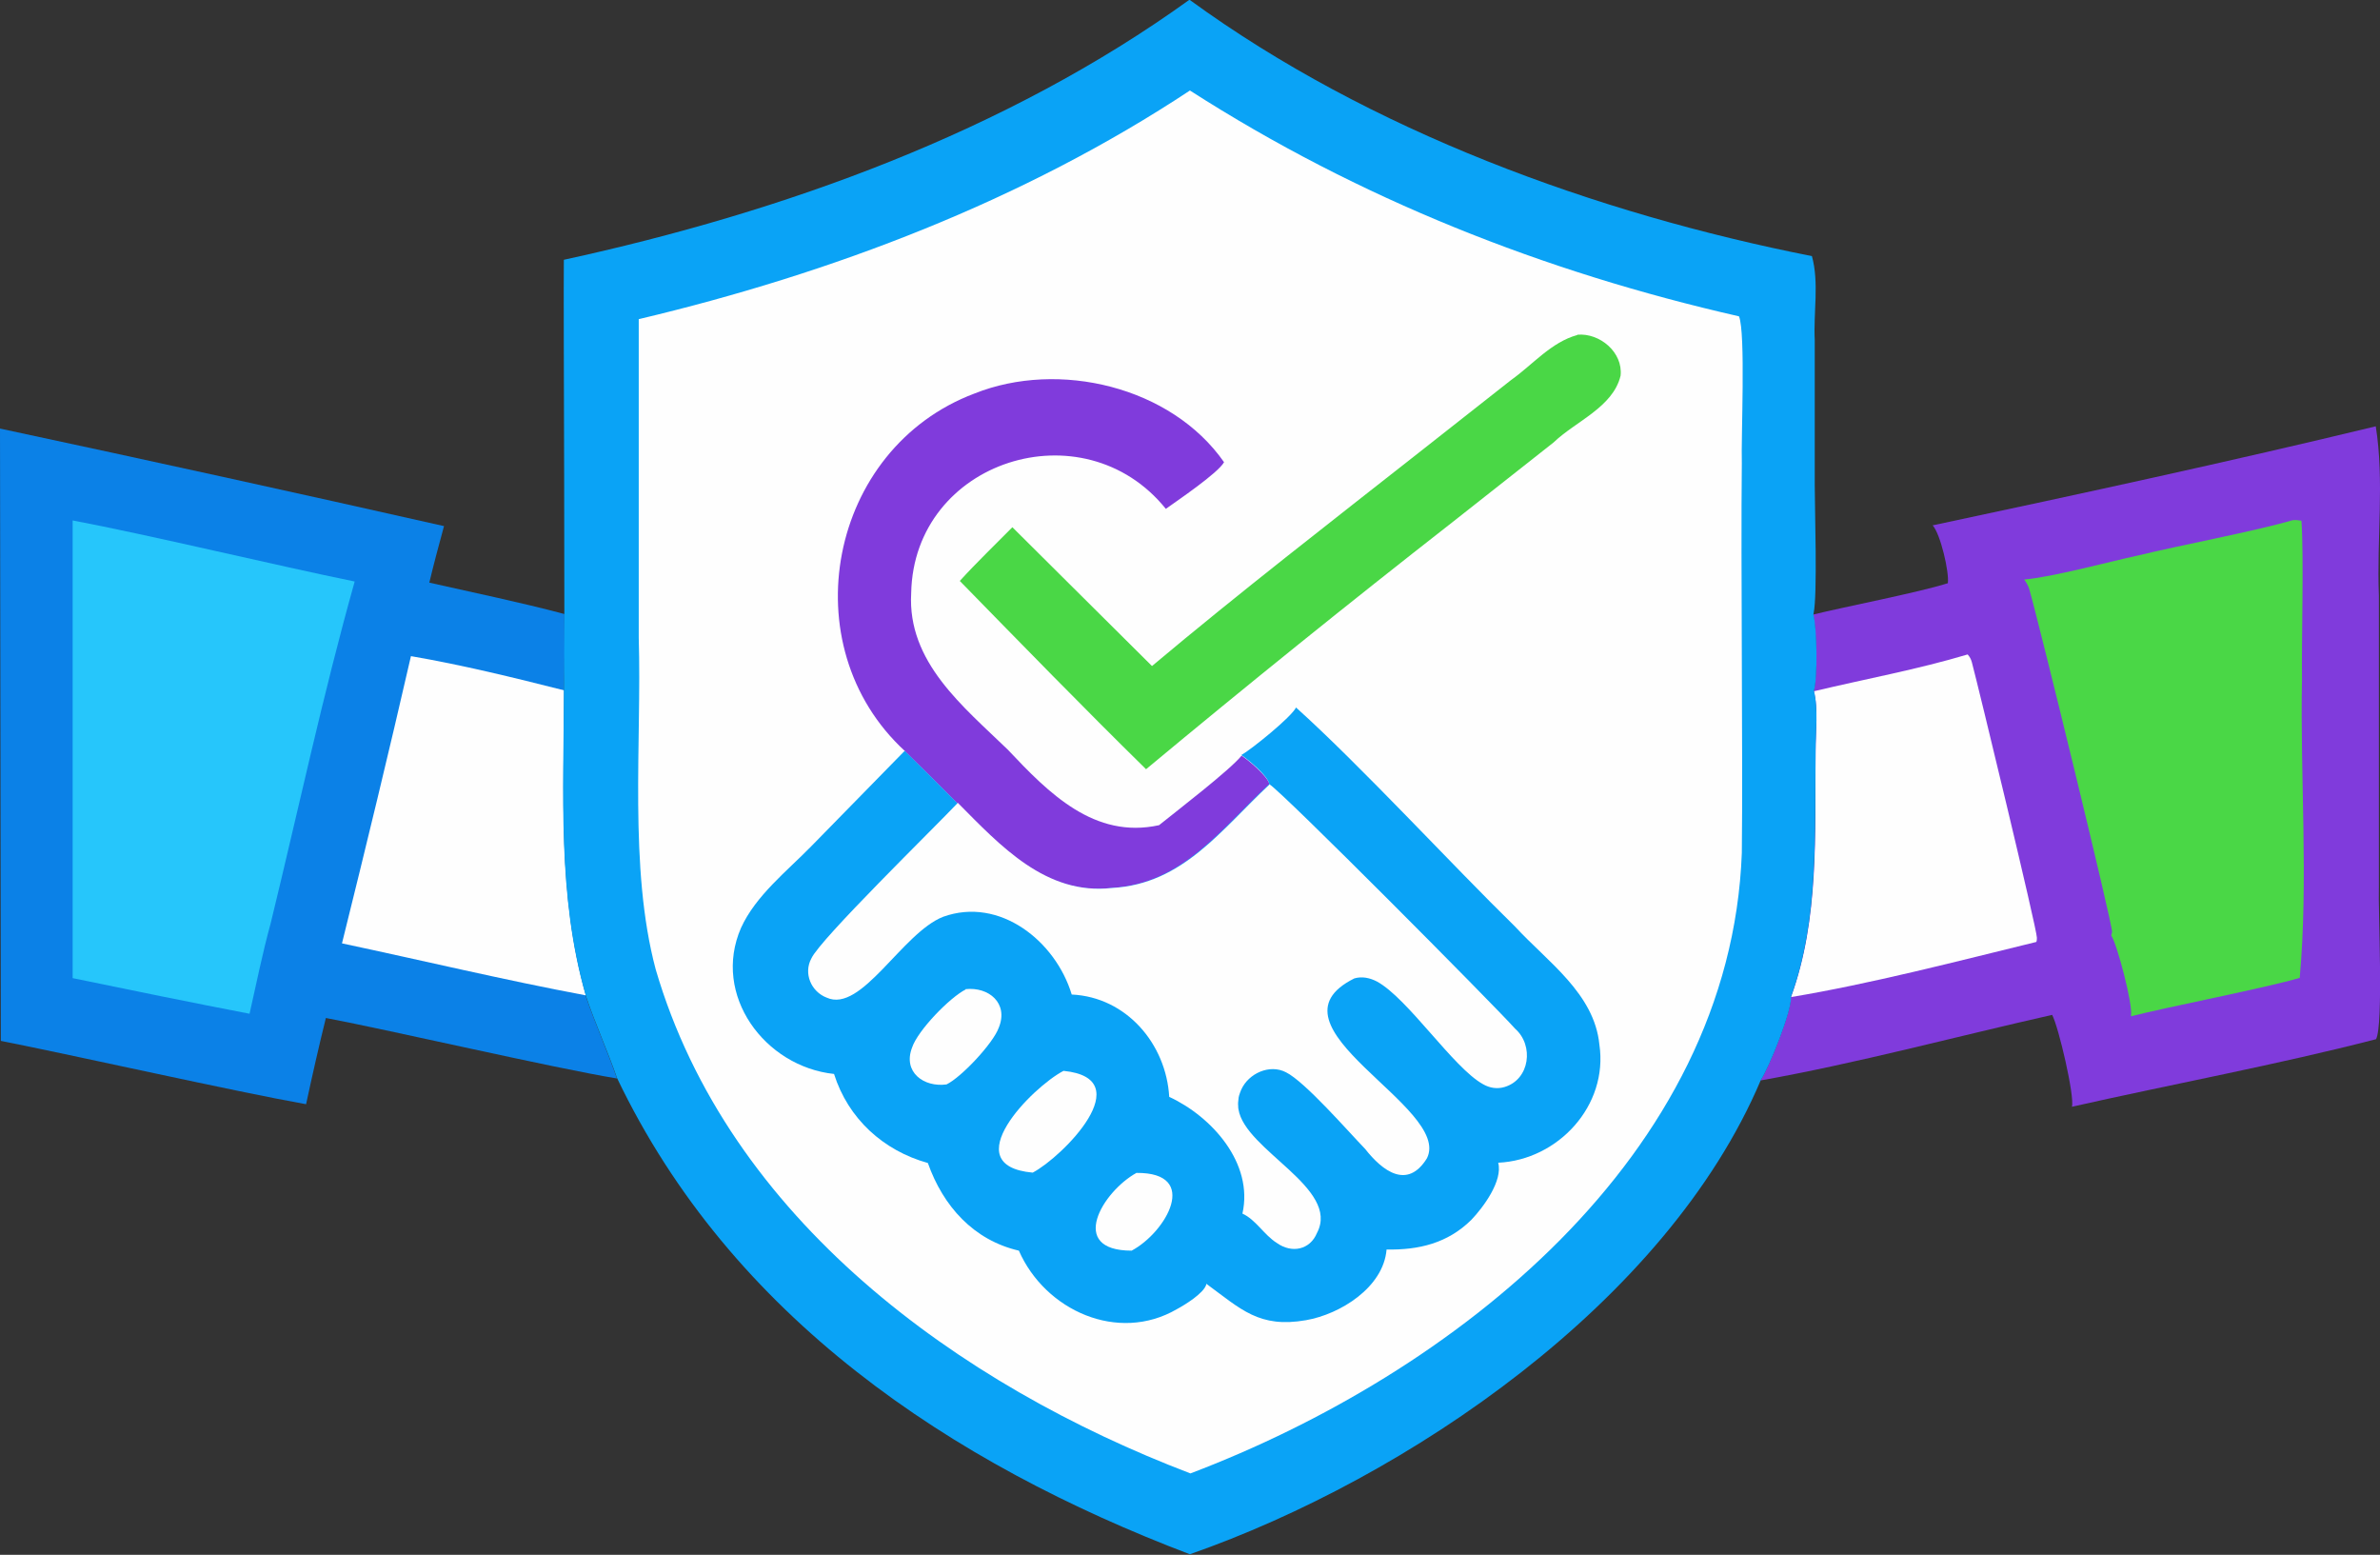
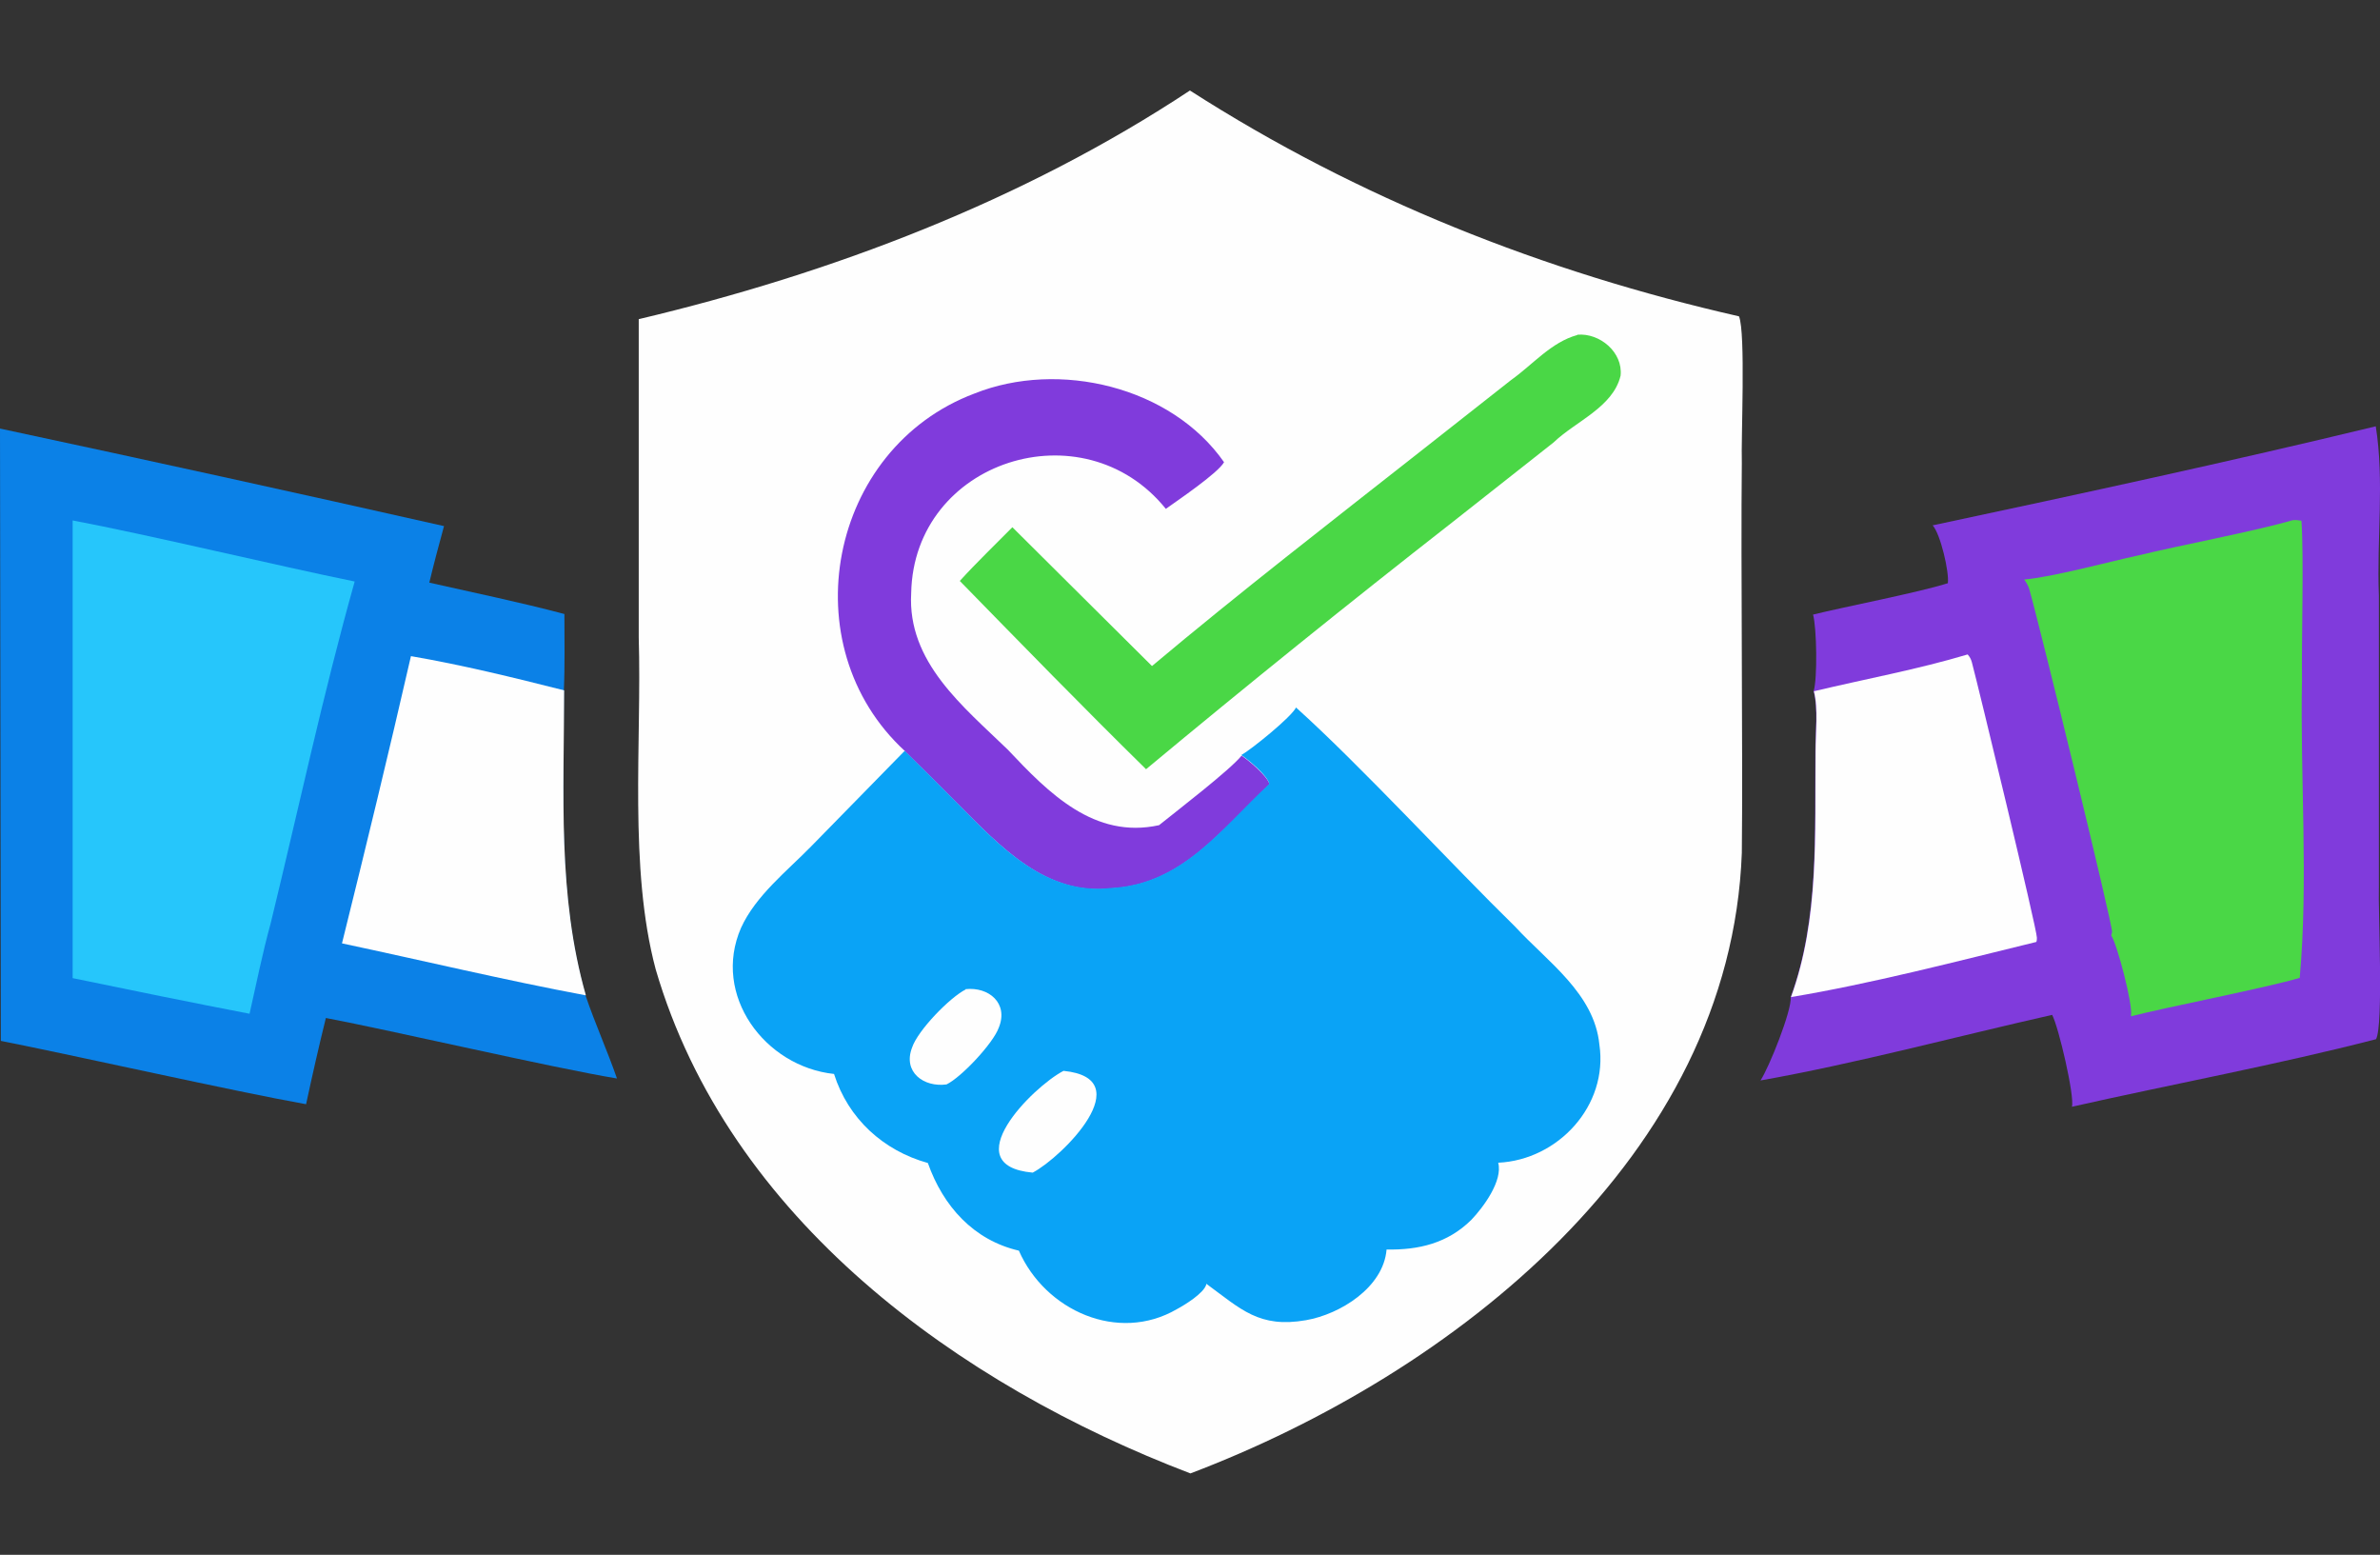
<svg xmlns="http://www.w3.org/2000/svg" id="a" data-name="Layer 1" viewBox="0 0 84.21 55">
  <rect x="0" y="0" width="84.21" height="55" fill="#333333" stroke="none" />
  <defs>
    <style>
      .b {
        fill: #0aa3f6;
      }

      .b, .c, .d, .e, .f, .g {
        stroke-width: 0px;
      }

      .c {
        fill: #803bdc;
      }

      .d {
        fill: #4ad746;
      }

      .e {
        fill: #0b81e7;
      }

      .f {
        fill: #26c6fb;
      }

      .g {
        fill: #fefefe;
      }
    </style>
  </defs>
  <path class="e" d="M0,15.16c5.24,1.12,10.48,2.27,15.71,3.45-.18.66-.36,1.33-.52,2,1.59.36,3.2.69,4.78,1.11,0,.9.02,1.81-.02,2.71,0,3.64-.24,7.25.77,10.79.34,1,.77,1.95,1.11,2.93-2.3-.38-7.93-1.69-10.3-2.14-.25,1.01-.48,2.03-.7,3.05-2.53-.45-8.21-1.73-10.8-2.24l-.03-21.66Z" />
  <path class="g" d="M14.54,23.21c1.81.31,3.64.76,5.42,1.21,0,3.64-.24,7.25.77,10.79-2.88-.54-5.76-1.23-8.63-1.84.84-3.38,1.66-6.76,2.44-10.16Z" />
  <path class="f" d="M2.57,18.41c2.61.49,7.32,1.62,9.98,2.16-1.12,3.98-1.99,8.06-2.97,12.08-.29,1.05-.51,2.15-.75,3.21-2.08-.4-4.18-.83-6.26-1.26v-16.19Z" />
  <path class="c" d="M68.4,18.58c5.21-1.11,10.49-2.25,15.66-3.5.31,1.94.03,4,.11,5.97,0,0,0,10.32,0,10.32-.03.82.17,4.88-.1,5.39-3.44.89-7.26,1.6-10.76,2.39.1-.37-.47-2.82-.7-3.25-3.37.76-6.94,1.72-10.32,2.32.3-.45,1.11-2.47,1.07-2.95,1.01-2.77.84-5.79.87-8.7,0-.65.1-1.5-.06-2.12.14-.44.11-2.25-.02-2.71,1.09-.27,3.73-.78,4.77-1.11.05-.4-.26-1.74-.54-2.05Z" />
  <path class="g" d="M64.19,24.45c1.8-.43,3.66-.77,5.43-1.3.08.09.12.17.15.28.21.78,2.31,9.47,2.3,9.74,0,.05,0,.1-.02.15-2.78.68-5.9,1.49-8.68,1.95,1.01-2.77.84-5.79.87-8.7,0-.65.1-1.5-.06-2.12Z" />
  <path class="d" d="M81.13,18.4c.11-.01.19,0,.3.02.09,1.27,0,4.27.02,5.59-.07,3.51.23,7.1-.08,10.58-1.17.35-4.73,1.04-5.97,1.36,0-.01,0-.02,0-.03.07-.38-.49-2.52-.7-2.83.01-.04.02-.08.03-.12.03-.23-2.58-10.92-2.93-12.13-.04-.13-.1-.23-.18-.34,1.02-.09,2.96-.62,4.07-.86,1.34-.33,4.15-.86,5.43-1.24Z" />
-   <path class="b" d="M42.1,0c6.37,4.64,14.37,7.55,22.01,9.06.26.94.05,2,.1,2.97,0,0,0,5.14,0,5.14,0,.82.1,3.88-.04,4.52,0,.01,0,.03-.01.04.13.45.16,2.26.02,2.71.16.62.06,1.48.06,2.12-.04,2.92.13,5.94-.87,8.7.04.48-.77,2.5-1.07,2.95-3.33,7.86-12.51,14.08-20.2,16.77-8.47-3.22-16.22-8.39-20.27-16.85-.34-.98-.78-1.94-1.11-2.93-1.01-3.53-.77-7.15-.77-10.79.05-1.74-.02-13.24,0-15.22,7.77-1.69,15.65-4.52,22.15-9.21Z" />
  <path class="g" d="M42.1,3.2c5.97,3.83,12.53,6.42,19.43,7.99.24.59.07,4.29.1,5.19-.04,3.56.04,10.33,0,13.79-.4,10.75-10.23,18.43-19.51,21.95-8.21-3.13-16.34-9.01-18.92-17.83-.96-3.6-.49-8.02-.6-11.74,0,0,0-11.26,0-11.26,6.83-1.62,13.61-4.19,19.52-8.1Z" />
  <path class="d" d="M55.81,11.84c.79-.07,1.62.62,1.53,1.45-.27,1.12-1.59,1.61-2.37,2.36,0,0-3.59,2.83-3.59,2.83-3.65,2.85-7.26,5.76-10.83,8.73-2.23-2.19-4.41-4.43-6.59-6.66.59-.65,1.24-1.27,1.86-1.9l4.94,4.91c3.11-2.61,6.33-5.1,9.52-7.61l3.19-2.51c.76-.54,1.42-1.34,2.34-1.59Z" />
  <path class="c" d="M32.02,26.57c-4.06-3.73-2.7-10.71,2.46-12.65,2.98-1.19,6.96-.25,8.83,2.43-.22.39-1.64,1.35-2.06,1.65-2.92-3.62-8.92-1.71-9.01,2.98-.14,2.44,1.84,4.01,3.42,5.54,1.45,1.54,3.06,3.17,5.35,2.67.62-.5,2.51-1.95,2.92-2.46.23.15.94.74.99,1.02-1.72,1.6-3.07,3.53-5.59,3.68-2.33.27-3.95-1.5-5.46-3.01-.61-.62-1.23-1.23-1.85-1.84Z" />
  <path class="b" d="M45.86,25.03c2.28,2.05,5.53,5.58,7.75,7.75,1.14,1.24,2.8,2.36,2.98,4.17.32,2.16-1.46,4.08-3.58,4.18.17.64-.53,1.58-.95,2.02-.84.83-1.86,1.07-3,1.05-.11,1.34-1.64,2.29-2.85,2.5-1.66.29-2.3-.39-3.53-1.29,0,0,0,.02,0,.03-.09.31-.76.72-1.04.87-2.08,1.21-4.66.05-5.59-2.07-1.6-.37-2.68-1.57-3.22-3.1-1.58-.44-2.82-1.57-3.32-3.15-2.45-.26-4.33-2.79-3.29-5.17.52-1.14,1.62-2,2.48-2.88,0,0,3.31-3.38,3.31-3.38.62.61,1.24,1.22,1.85,1.84,1.5,1.51,3.12,3.28,5.46,3.01,2.52-.14,3.87-2.08,5.59-3.68-.05-.29-.76-.87-.99-1.02.37-.21,1.79-1.36,1.94-1.69Z" />
-   <path class="g" d="M40.21,41.49c2.27-.02,1.05,2.1-.17,2.75-2.28,0-1.03-2.09.17-2.75Z" />
  <path class="g" d="M34.16,34.99c.83-.09,1.53.5,1.18,1.36-.2.56-1.33,1.76-1.85,2.01-.81.11-1.55-.44-1.22-1.3.2-.61,1.34-1.78,1.9-2.06Z" />
  <path class="g" d="M37.63,37.88c2.72.27-.03,3.04-1.09,3.6-2.77-.25-.01-3.03,1.09-3.6Z" />
-   <path class="g" d="M44.91,27.74c.4.21,7.95,7.81,8.7,8.65.67.59.52,1.79-.37,2.06-.26.08-.53.04-.77-.1-1.05-.58-2.65-3.03-3.75-3.63-.25-.13-.53-.19-.8-.11-3.4,1.69,3.47,4.55,2.57,6.36-.69,1.12-1.57.46-2.19-.33-.6-.62-2.13-2.38-2.8-2.71-.58-.3-1.32.04-1.58.61-.03.07-.06.15-.08.22-.01.04-.02.08-.02.12-.01.08-.02.16-.01.24,0,.04,0,.08.01.12.23,1.45,3.61,2.79,2.78,4.37-.25.61-.9.73-1.42.36-.45-.28-.75-.83-1.22-1.04.4-1.78-1.08-3.43-2.59-4.13-.11-1.88-1.52-3.53-3.45-3.62-.57-1.89-2.55-3.47-4.55-2.75-1.45.57-2.89,3.42-4.12,2.86-.55-.21-.83-.86-.54-1.39.31-.68,4.34-4.61,5.18-5.5,1.5,1.51,3.12,3.28,5.46,3.01,2.52-.14,3.87-2.08,5.59-3.68Z" />
</svg>